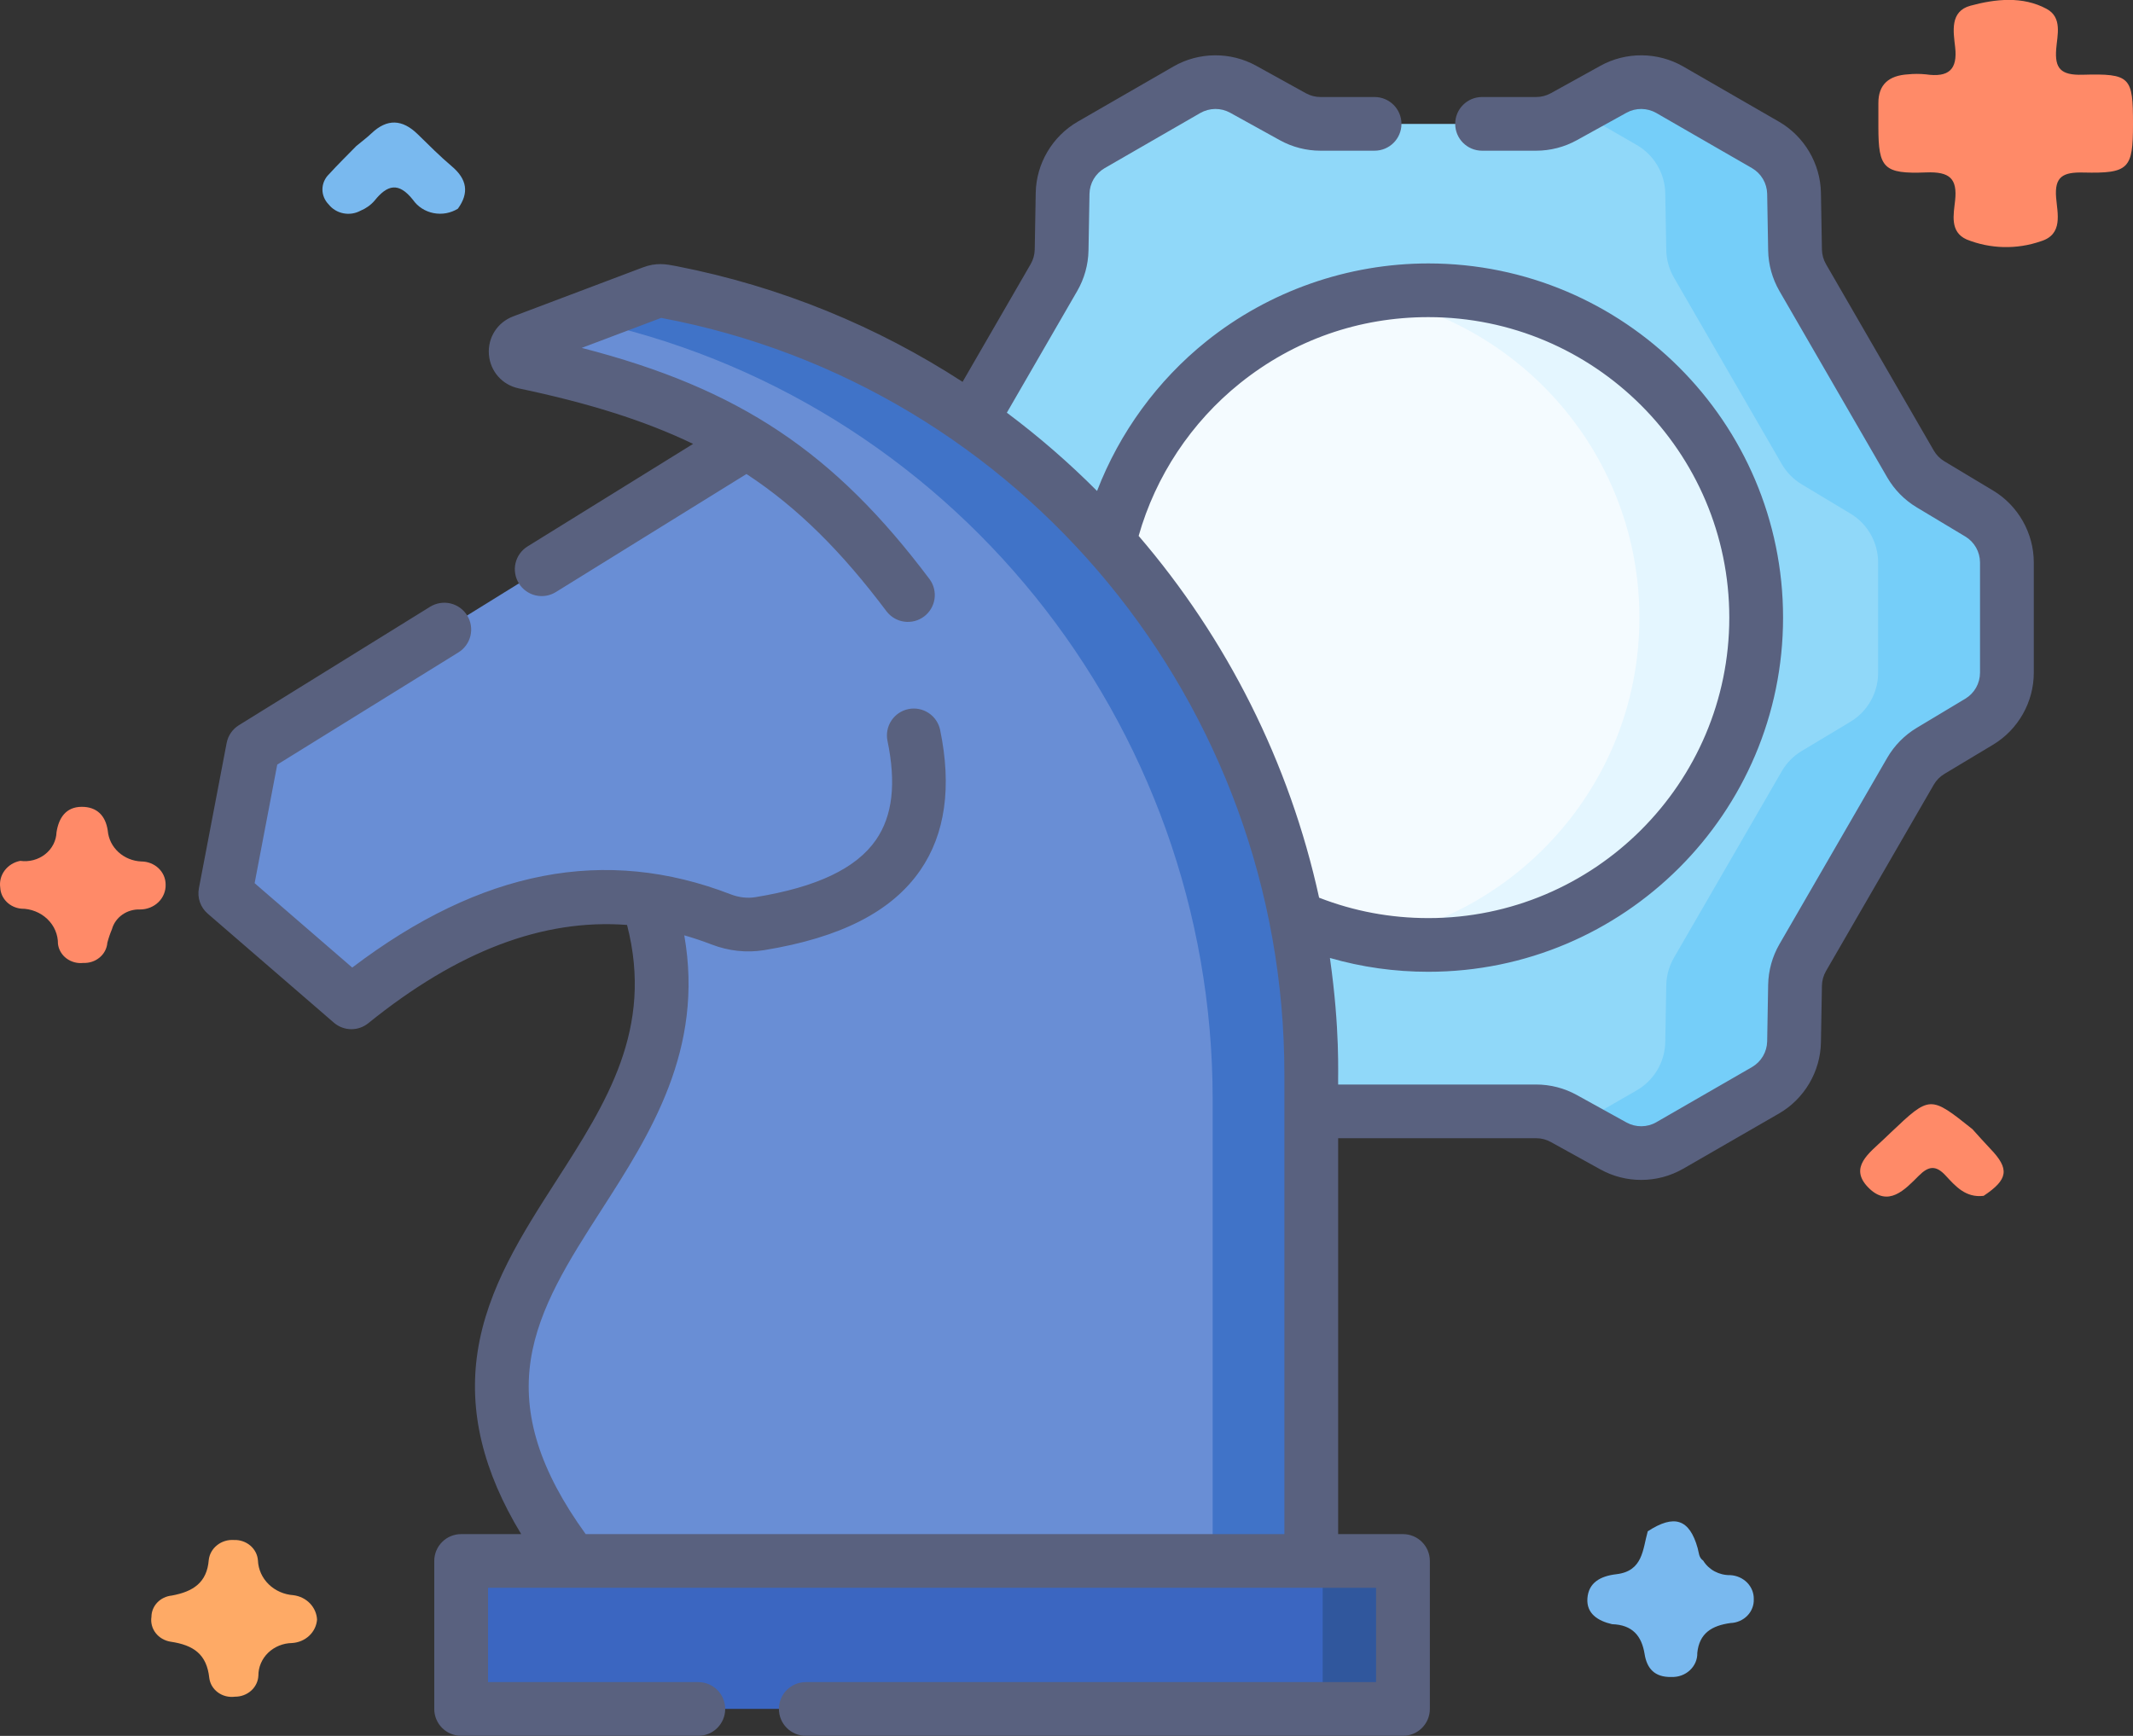
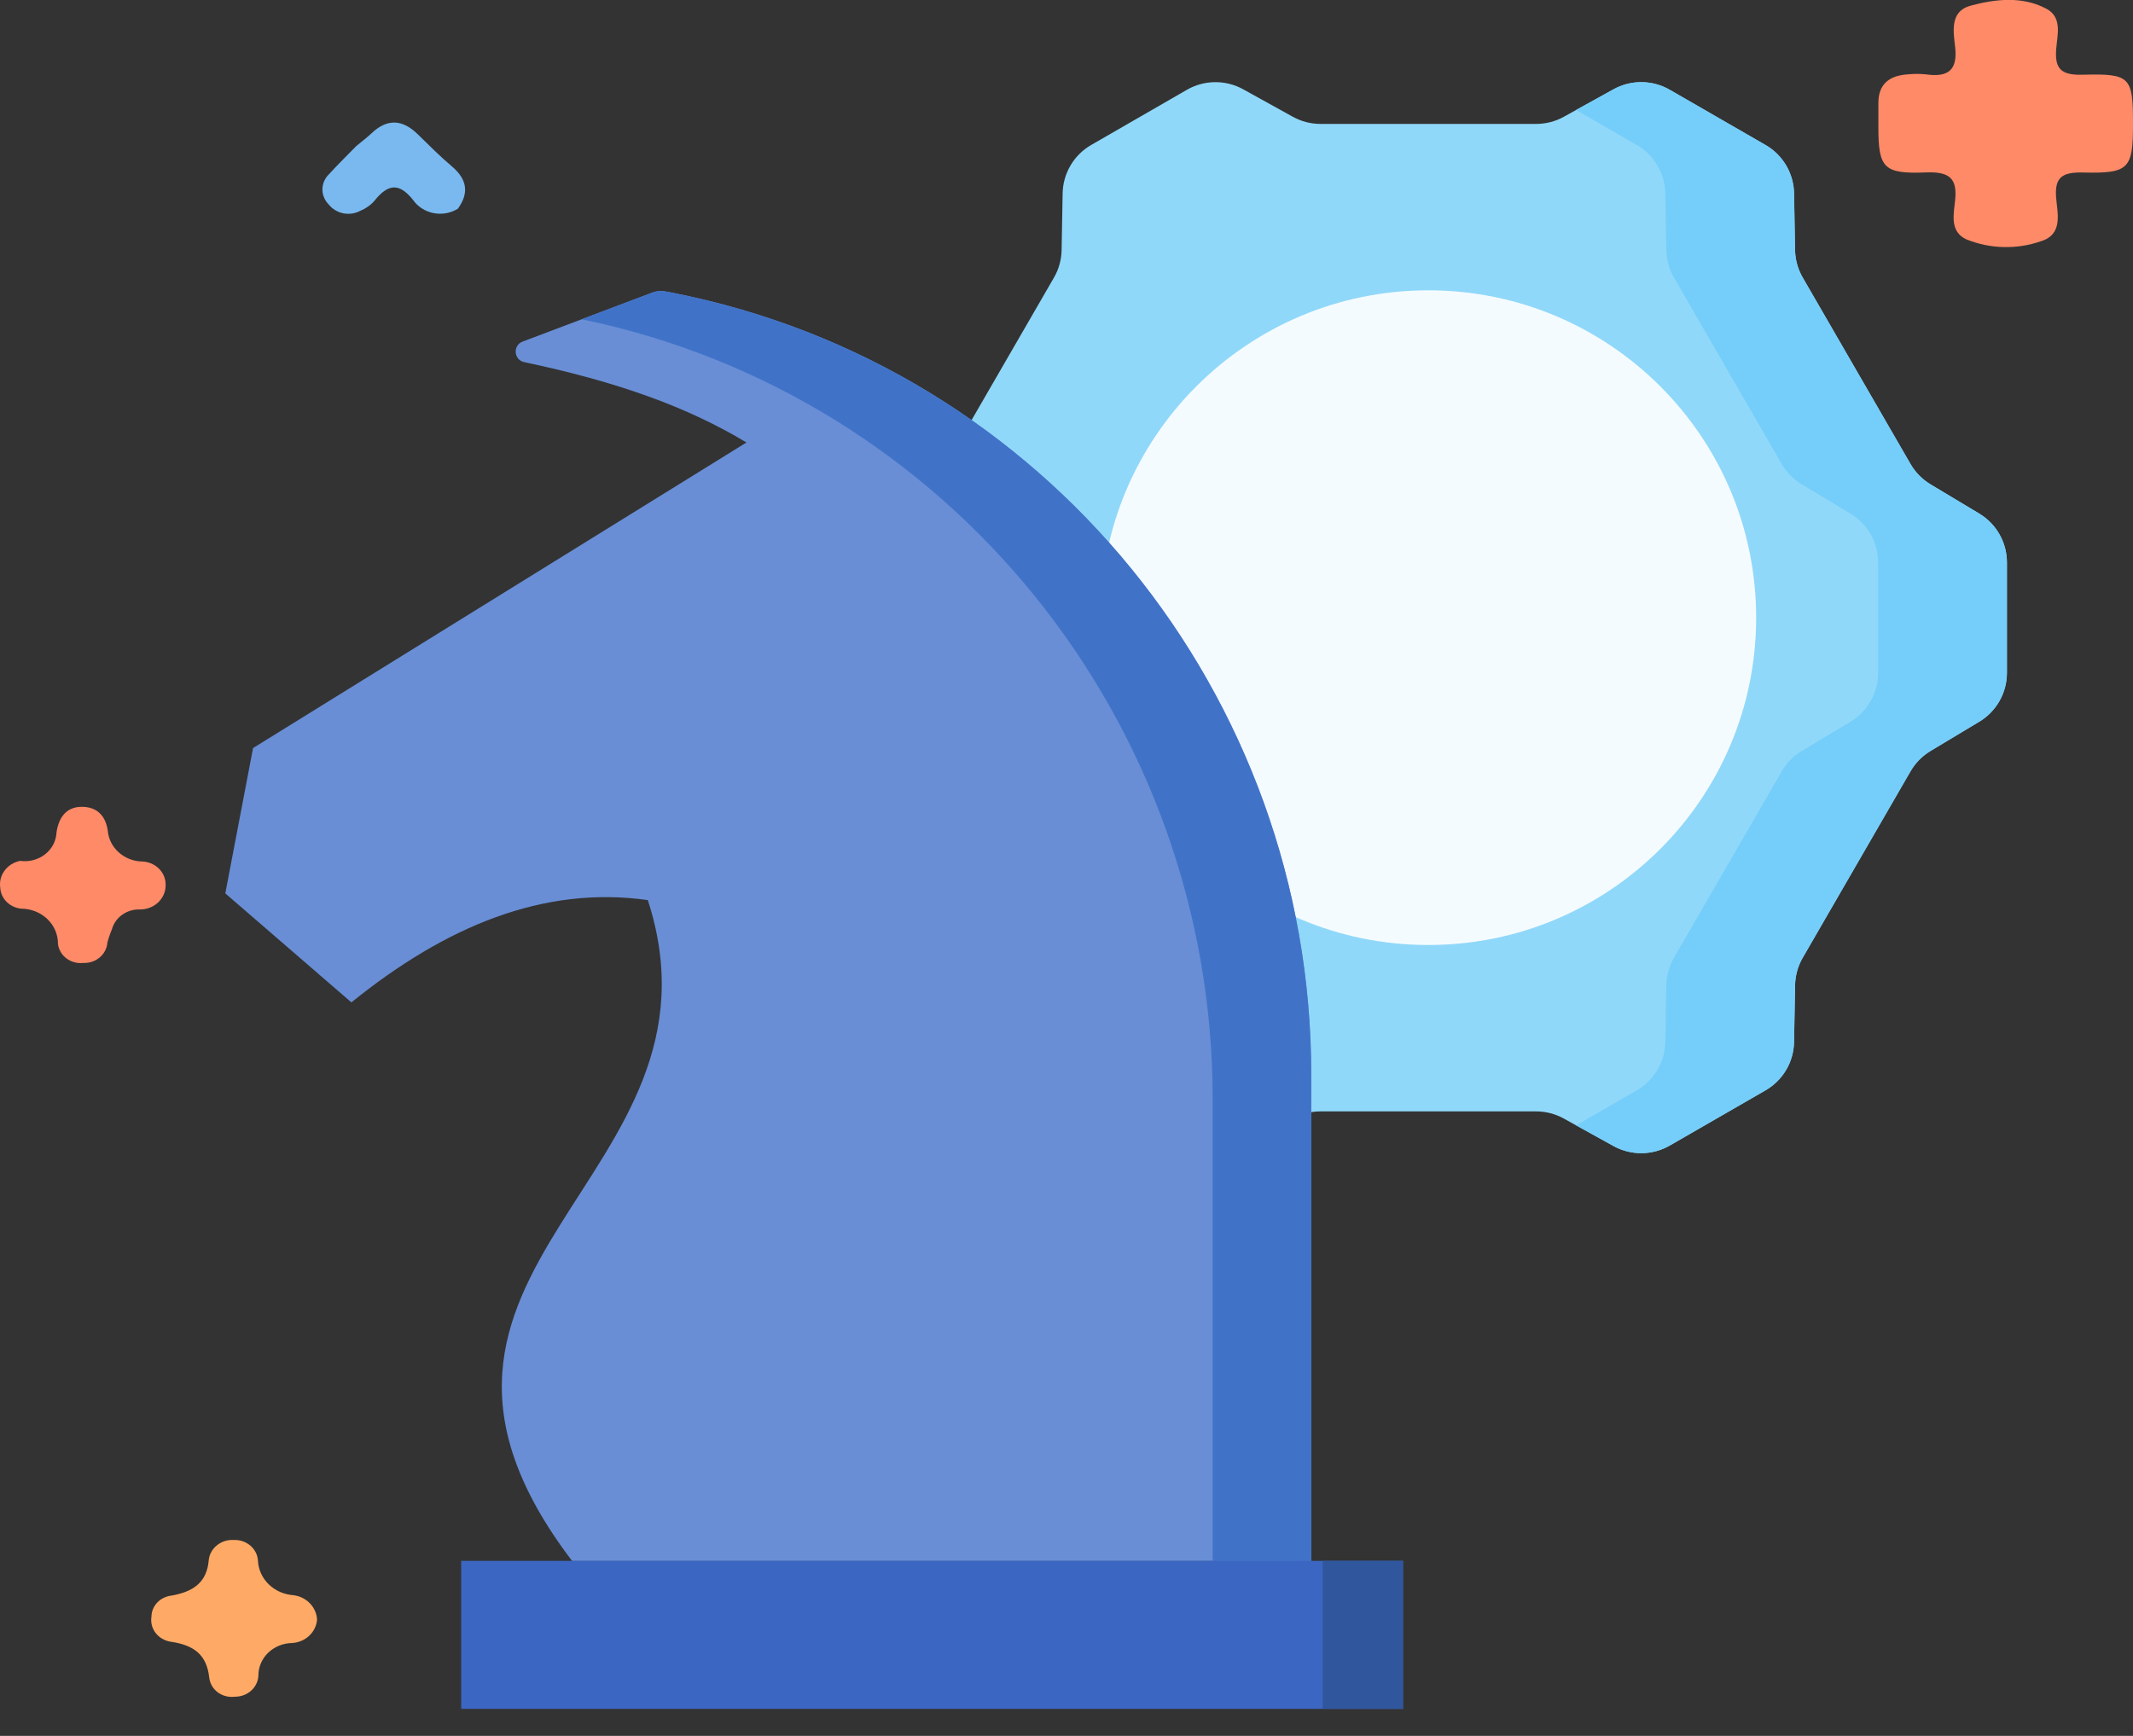
<svg xmlns="http://www.w3.org/2000/svg" width="86" height="70" viewBox="0 0 86 70" fill="none">
  <rect x="0" y="0" width="86" height="70" fill="#333333" stroke="none" />
-   <path d="M64.997 65.495C64.418 65.361 63.962 65.065 64.002 64.459C64.045 63.826 64.516 63.556 65.169 63.48C66.249 63.355 66.23 62.471 66.435 61.75C67.507 61.051 68.119 61.254 68.448 62.429C68.499 62.609 68.489 62.808 68.672 62.933C68.782 63.114 68.941 63.263 69.132 63.366C69.324 63.468 69.541 63.521 69.761 63.517C70.021 63.53 70.266 63.639 70.443 63.819C70.62 64 70.716 64.239 70.71 64.485C70.715 64.607 70.695 64.729 70.65 64.843C70.606 64.958 70.538 65.063 70.451 65.152C70.363 65.242 70.258 65.314 70.141 65.365C70.024 65.416 69.897 65.445 69.769 65.449C69.02 65.553 68.515 65.857 68.433 66.652C68.437 66.782 68.412 66.912 68.361 67.032C68.309 67.153 68.232 67.262 68.134 67.353C68.036 67.444 67.92 67.515 67.791 67.562C67.663 67.608 67.526 67.629 67.389 67.624C66.703 67.641 66.4 67.27 66.309 66.701C66.192 65.972 65.822 65.52 64.997 65.495Z" fill="#79B9EF" />
-   <path d="M79.978 48.222C79.255 48.309 78.849 47.84 78.445 47.404C78.057 46.984 77.764 47.011 77.367 47.408C76.805 47.969 76.131 48.711 75.323 47.882C74.532 47.072 75.372 46.494 75.944 45.946C76.04 45.854 76.137 45.763 76.233 45.671C77.817 44.17 77.817 44.17 79.527 45.534C79.766 45.798 80 46.065 80.247 46.323C81.031 47.137 80.972 47.56 79.978 48.222Z" fill="#FF8A68" />
  <path d="M12.783 65.31C12.764 65.556 12.652 65.788 12.466 65.962C12.28 66.136 12.034 66.24 11.774 66.255C11.411 66.261 11.065 66.403 10.811 66.648C10.558 66.894 10.416 67.225 10.418 67.568C10.408 67.798 10.304 68.016 10.128 68.174C9.952 68.333 9.717 68.421 9.474 68.419C9.353 68.435 9.23 68.428 9.112 68.399C8.994 68.37 8.884 68.318 8.787 68.248C8.691 68.177 8.61 68.089 8.55 67.989C8.49 67.889 8.452 67.778 8.438 67.663C8.336 66.714 7.815 66.339 6.876 66.201C6.634 66.162 6.418 66.036 6.274 65.848C6.13 65.66 6.07 65.426 6.106 65.197C6.107 64.984 6.192 64.779 6.342 64.621C6.493 64.463 6.7 64.364 6.924 64.341C7.776 64.186 8.347 63.824 8.417 62.902C8.444 62.671 8.564 62.458 8.753 62.309C8.941 62.159 9.183 62.084 9.428 62.1C9.672 62.09 9.911 62.171 10.093 62.326C10.274 62.481 10.385 62.697 10.4 62.928C10.415 63.287 10.569 63.628 10.833 63.886C11.097 64.144 11.452 64.3 11.83 64.326C12.086 64.358 12.321 64.474 12.495 64.654C12.669 64.834 12.771 65.066 12.783 65.31Z" fill="#FEAA66" />
  <path d="M14.366 5.888C14.57 5.718 14.785 5.559 14.977 5.377C15.613 4.772 16.224 4.812 16.837 5.408C17.289 5.849 17.734 6.299 18.217 6.707C18.829 7.224 18.924 7.776 18.462 8.415C18.319 8.504 18.158 8.566 17.989 8.597C17.82 8.627 17.647 8.626 17.479 8.593C17.31 8.56 17.151 8.496 17.009 8.404C16.867 8.312 16.745 8.195 16.651 8.059C16.071 7.328 15.615 7.45 15.1 8.093C14.949 8.268 14.756 8.406 14.537 8.496C14.328 8.611 14.082 8.648 13.846 8.602C13.61 8.556 13.399 8.43 13.255 8.247C13.089 8.081 12.998 7.86 13 7.631C13.003 7.402 13.099 7.183 13.269 7.021C13.62 6.633 13.999 6.266 14.366 5.888Z" fill="#79B9EF" />
  <path d="M0.816 34.714C0.994 34.739 1.176 34.728 1.349 34.682C1.522 34.636 1.683 34.556 1.821 34.447C1.96 34.338 2.072 34.202 2.151 34.049C2.229 33.896 2.273 33.729 2.279 33.559C2.367 32.993 2.649 32.538 3.293 32.535C3.904 32.533 4.261 32.889 4.346 33.504C4.375 33.83 4.528 34.135 4.776 34.362C5.025 34.59 5.352 34.723 5.698 34.739C5.827 34.739 5.954 34.763 6.073 34.81C6.192 34.857 6.301 34.925 6.392 35.012C6.483 35.098 6.555 35.201 6.604 35.313C6.653 35.426 6.678 35.547 6.678 35.669C6.683 35.8 6.659 35.93 6.609 36.051C6.56 36.173 6.485 36.284 6.389 36.378C6.293 36.472 6.178 36.546 6.051 36.597C5.924 36.648 5.787 36.674 5.65 36.674C5.393 36.664 5.14 36.737 4.934 36.882C4.727 37.027 4.579 37.234 4.514 37.47C4.439 37.648 4.377 37.83 4.328 38.016C4.311 38.244 4.2 38.457 4.019 38.609C3.838 38.762 3.601 38.841 3.36 38.83C3.239 38.844 3.117 38.835 3 38.803C2.884 38.772 2.775 38.719 2.68 38.648C2.585 38.577 2.505 38.488 2.447 38.388C2.388 38.287 2.351 38.177 2.337 38.063C2.339 37.877 2.302 37.693 2.229 37.521C2.156 37.349 2.047 37.193 1.909 37.061C1.772 36.929 1.608 36.824 1.427 36.752C1.247 36.68 1.053 36.642 0.857 36.642C0.632 36.62 0.422 36.523 0.267 36.367C0.111 36.212 0.02 36.008 0.01 35.794C-0.026 35.551 0.037 35.304 0.187 35.103C0.337 34.902 0.562 34.763 0.816 34.714Z" fill="#FF8A68" />
  <path d="M86 5.009C86 6.804 85.839 7.001 83.999 6.957C83.166 6.936 82.834 7.13 82.9 7.966C82.951 8.603 83.194 9.453 82.283 9.729C81.312 10.067 80.241 10.04 79.289 9.655C78.603 9.347 78.769 8.637 78.828 8.083C78.921 7.201 78.611 6.915 77.658 6.953C75.939 7.022 75.736 6.774 75.734 5.13C75.734 4.807 75.737 4.484 75.734 4.161C75.73 3.401 76.164 3.043 76.93 2.998C77.168 2.974 77.408 2.974 77.646 2.998C78.574 3.133 78.932 2.803 78.829 1.897C78.759 1.278 78.607 0.456 79.45 0.229C80.452 -0.042 81.555 -0.164 82.519 0.359C83.157 0.705 82.948 1.415 82.904 1.969C82.841 2.753 83.078 3.038 83.963 3.014C85.905 2.96 86.001 3.1 86 5.009Z" fill="#FF8A68" />
  <path d="M77.838 19.532L79.8 20.71C80.14 20.914 80.422 21.203 80.618 21.549C80.814 21.895 80.917 22.285 80.917 22.682V27.132C80.917 27.529 80.814 27.919 80.618 28.265C80.422 28.611 80.14 28.9 79.8 29.104L77.838 30.282C77.503 30.483 77.225 30.766 77.029 31.104L72.683 38.621C72.488 38.959 72.382 39.341 72.375 39.731L72.334 42.016C72.327 42.413 72.218 42.802 72.016 43.144C71.814 43.486 71.527 43.77 71.183 43.968L67.323 46.194C66.979 46.392 66.589 46.498 66.192 46.502C65.794 46.505 65.402 46.406 65.054 46.214L63.052 45.106C62.71 44.917 62.326 44.817 61.935 44.817H53.243C52.852 44.817 52.468 44.916 52.126 45.106L50.124 46.214C49.776 46.406 49.385 46.505 48.987 46.502C48.589 46.498 48.199 46.392 47.855 46.194L43.996 43.968C43.651 43.77 43.364 43.486 43.163 43.144C42.961 42.802 42.851 42.413 42.844 42.016L42.804 39.731C42.797 39.34 42.691 38.959 42.495 38.621L38.149 31.104C37.954 30.766 37.676 30.483 37.341 30.282L35.379 29.104C35.038 28.9 34.756 28.611 34.56 28.265C34.365 27.919 34.262 27.529 34.262 27.132V22.682C34.262 22.285 34.365 21.895 34.56 21.549C34.756 21.203 35.038 20.914 35.379 20.71L37.34 19.532C37.675 19.331 37.954 19.048 38.149 18.71L42.495 11.193C42.69 10.856 42.796 10.474 42.803 10.084L42.844 7.798C42.851 7.401 42.961 7.013 43.162 6.671C43.364 6.328 43.651 6.044 43.995 5.846L47.855 3.621C48.199 3.422 48.589 3.316 48.987 3.313C49.384 3.309 49.776 3.408 50.124 3.601L52.126 4.709C52.468 4.898 52.852 4.997 53.243 4.997H61.935C62.326 4.997 62.71 4.898 63.052 4.709L65.054 3.601C65.402 3.408 65.794 3.309 66.191 3.313C66.589 3.316 66.979 3.422 67.323 3.621L71.182 5.846C71.527 6.044 71.814 6.328 72.016 6.67C72.217 7.013 72.327 7.401 72.334 7.798L72.374 10.084C72.381 10.474 72.487 10.856 72.683 11.193L77.029 18.71C77.224 19.048 77.503 19.331 77.838 19.532Z" fill="#90D8F9" />
  <path d="M79.8 20.71L77.838 19.532C77.503 19.331 77.225 19.048 77.03 18.71L72.684 11.193C72.488 10.855 72.382 10.474 72.375 10.084L72.335 7.798C72.328 7.401 72.218 7.013 72.016 6.67C71.814 6.328 71.527 6.044 71.183 5.846L67.324 3.621C66.979 3.422 66.589 3.316 66.192 3.313C65.794 3.309 65.403 3.408 65.055 3.601L63.545 4.436L65.99 5.846C66.334 6.044 66.621 6.328 66.823 6.67C67.025 7.013 67.135 7.401 67.142 7.798L67.182 10.084C67.189 10.474 67.295 10.855 67.491 11.193L71.837 18.71C72.032 19.048 72.31 19.331 72.645 19.532L74.607 20.71C74.948 20.914 75.23 21.203 75.425 21.549C75.621 21.895 75.724 22.285 75.724 22.682V27.132C75.724 27.529 75.621 27.919 75.425 28.265C75.23 28.611 74.948 28.9 74.607 29.104L72.645 30.282C72.31 30.483 72.032 30.766 71.837 31.104L67.491 38.621C67.295 38.959 67.189 39.34 67.182 39.731L67.142 42.016C67.135 42.413 67.025 42.801 66.823 43.144C66.621 43.486 66.334 43.77 65.99 43.968L63.545 45.378L65.055 46.213C65.403 46.406 65.794 46.505 66.192 46.502C66.589 46.498 66.979 46.392 67.324 46.193L71.183 43.968C71.527 43.77 71.814 43.486 72.016 43.144C72.218 42.802 72.328 42.413 72.335 42.016L72.375 39.731C72.382 39.34 72.488 38.959 72.684 38.621L77.03 31.104C77.225 30.766 77.503 30.483 77.838 30.282L79.8 29.104C80.141 28.9 80.423 28.611 80.618 28.265C80.814 27.919 80.917 27.529 80.917 27.132V22.682C80.917 22.285 80.814 21.895 80.618 21.549C80.423 21.203 80.141 20.914 79.8 20.71Z" fill="#75CEF9" />
  <path d="M57.587 38.107C64.888 38.107 70.806 32.197 70.806 24.907C70.806 17.617 64.888 11.707 57.587 11.707C50.287 11.707 44.369 17.617 44.369 24.907C44.369 32.197 50.287 38.107 57.587 38.107Z" fill="#F4FBFF" />
-   <path d="M57.588 11.707C56.784 11.707 55.999 11.783 55.234 11.92C61.411 13.029 66.099 18.419 66.099 24.907C66.099 31.395 61.411 36.785 55.234 37.894C56.011 38.035 56.799 38.106 57.588 38.107C64.888 38.107 70.806 32.197 70.806 24.907C70.806 17.617 64.888 11.707 57.588 11.707Z" fill="#E4F6FF" />
  <path d="M27.083 11.8C26.997 11.783 26.911 11.767 26.826 11.751C26.65 11.718 26.468 11.735 26.302 11.798L21.072 13.774C20.667 13.927 20.712 14.514 21.136 14.603C24.882 15.391 27.72 16.41 30.096 17.843L10.203 30.165L9.084 36.026L14.168 40.421C17.954 37.361 21.904 35.701 26.119 36.296C29.778 47.554 14.042 51.087 23.068 62.947H52.869V43.322C52.869 28.03 42.111 14.737 27.083 11.8Z" fill="#698ED5" />
  <path d="M27.081 11.8C26.995 11.783 26.909 11.767 26.824 11.751C26.648 11.718 26.467 11.735 26.3 11.798L23.451 12.874C38.298 15.947 48.893 29.15 48.893 44.325V62.947H52.867V43.322C52.867 28.03 42.11 14.737 27.081 11.8Z" fill="#4073C8" />
  <path d="M18.594 62.941H56.567V68.91H18.594V62.941Z" fill="#3B66C1" />
  <path d="M53.33 62.941H56.567V68.91H53.33V62.941Z" fill="#30579D" />
-   <path d="M80.357 19.78L78.395 18.602C78.218 18.496 78.071 18.346 77.967 18.167L73.621 10.65C73.518 10.471 73.462 10.269 73.458 10.063L73.418 7.777C73.397 6.597 72.748 5.497 71.724 4.906L67.865 2.681C66.841 2.091 65.562 2.08 64.528 2.652L62.526 3.76C62.345 3.86 62.141 3.912 61.934 3.912H59.755C59.157 3.912 58.672 4.397 58.672 4.995C58.672 5.593 59.157 6.077 59.755 6.077H61.934C62.508 6.077 63.075 5.931 63.577 5.653L65.579 4.546C65.763 4.444 65.971 4.392 66.181 4.394C66.391 4.396 66.598 4.452 66.78 4.556L70.64 6.781C70.822 6.887 70.973 7.037 71.08 7.218C71.187 7.399 71.245 7.605 71.25 7.815L71.29 10.1C71.3 10.674 71.457 11.236 71.743 11.733L76.09 19.25C76.377 19.746 76.786 20.162 77.278 20.458L79.24 21.636C79.42 21.744 79.569 21.898 79.673 22.081C79.776 22.263 79.831 22.47 79.832 22.68V27.13C79.831 27.34 79.776 27.547 79.673 27.73C79.569 27.913 79.42 28.066 79.24 28.175L77.278 29.352C76.786 29.648 76.377 30.064 76.09 30.56L71.743 38.077C71.457 38.574 71.301 39.136 71.29 39.709L71.25 41.995C71.245 42.205 71.187 42.41 71.08 42.592C70.973 42.773 70.822 42.923 70.64 43.029L66.78 45.254C66.598 45.359 66.391 45.414 66.181 45.416C65.971 45.418 65.763 45.366 65.579 45.264L63.577 44.157C63.074 43.879 62.509 43.733 61.934 43.733H53.953C53.94 43.319 54.035 41.552 53.621 38.63C54.903 39 56.231 39.187 57.588 39.187C65.475 39.187 71.891 32.78 71.891 24.905C71.891 17.03 65.475 10.623 57.588 10.623C54.344 10.623 51.167 11.737 48.642 13.761C46.66 15.35 45.136 17.45 44.232 19.798C43.098 18.659 41.882 17.604 40.595 16.642L43.433 11.733C43.72 11.236 43.876 10.674 43.887 10.101L43.927 7.815C43.931 7.605 43.99 7.399 44.096 7.218C44.203 7.037 44.355 6.887 44.537 6.781L48.396 4.556C48.579 4.452 48.785 4.396 48.996 4.394C49.206 4.392 49.413 4.444 49.598 4.546L51.6 5.653C52.103 5.931 52.668 6.077 53.242 6.077H55.421C56.02 6.077 56.505 5.593 56.505 4.995C56.505 4.397 56.02 3.912 55.421 3.912H53.242C53.035 3.912 52.832 3.86 52.651 3.76L50.648 2.652C49.614 2.08 48.336 2.091 47.312 2.681L43.453 4.906C42.429 5.497 41.78 6.597 41.759 7.777L41.719 10.063C41.715 10.269 41.659 10.471 41.555 10.65L38.81 15.398C35.374 13.168 31.485 11.555 27.282 10.734C26.855 10.651 26.465 10.577 25.918 10.784L20.689 12.759C20.052 13 19.66 13.617 19.712 14.294C19.765 14.972 20.247 15.521 20.913 15.661C23.707 16.248 25.979 16.953 27.945 17.9L21.27 22.035C21.149 22.11 21.044 22.207 20.961 22.323C20.878 22.438 20.818 22.569 20.786 22.707C20.753 22.846 20.748 22.989 20.772 23.13C20.795 23.27 20.845 23.404 20.92 23.525C20.995 23.646 21.093 23.751 21.209 23.834C21.324 23.917 21.455 23.976 21.594 24.009C21.733 24.041 21.876 24.046 22.017 24.023C22.157 24 22.292 23.949 22.413 23.874L30.097 19.114C32.178 20.48 33.945 22.256 35.748 24.657C35.922 24.882 36.178 25.03 36.46 25.068C36.742 25.106 37.028 25.032 37.256 24.861C37.484 24.691 37.635 24.438 37.678 24.156C37.72 23.875 37.65 23.589 37.482 23.359C33.654 18.259 29.834 15.671 23.454 14.029L26.658 12.819C41.195 15.55 51.785 28.41 51.785 43.32V61.863H23.614C21.766 59.304 21.061 57.063 21.398 54.843C21.72 52.726 22.95 50.811 24.253 48.783C26.211 45.736 28.399 42.326 27.589 37.717C27.961 37.823 28.328 37.946 28.688 38.085C29.371 38.349 30.102 38.429 30.804 38.315C33.896 37.812 35.958 36.758 37.106 35.091C38.111 33.633 38.38 31.73 37.905 29.435C37.847 29.154 37.679 28.907 37.439 28.75C37.199 28.592 36.906 28.536 36.624 28.594C36.343 28.652 36.096 28.82 35.938 29.06C35.78 29.3 35.724 29.592 35.782 29.873C36.138 31.592 35.987 32.897 35.321 33.864C34.525 35.018 32.934 35.775 30.456 36.178C30.135 36.23 29.794 36.191 29.471 36.067C24.405 34.106 19.403 35.071 14.202 39.017L10.266 35.614L11.178 30.833L18.485 26.307C18.606 26.232 18.711 26.134 18.794 26.018C18.877 25.903 18.936 25.772 18.969 25.634C19.002 25.496 19.006 25.352 18.983 25.212C18.96 25.072 18.91 24.937 18.835 24.817C18.76 24.696 18.662 24.591 18.546 24.508C18.43 24.425 18.3 24.366 18.161 24.333C18.022 24.301 17.879 24.296 17.738 24.319C17.598 24.342 17.463 24.392 17.342 24.467L9.631 29.244C9.504 29.323 9.394 29.427 9.309 29.551C9.224 29.674 9.166 29.814 9.138 29.961L8.019 35.822C7.984 36.008 7.998 36.2 8.06 36.38C8.122 36.559 8.231 36.718 8.375 36.843L13.459 41.237C13.656 41.408 13.908 41.502 14.168 41.502C14.417 41.502 14.658 41.416 14.85 41.26C18.446 38.354 21.886 37.041 25.282 37.298C26.363 41.487 24.45 44.468 22.429 47.614C21.061 49.743 19.646 51.945 19.255 54.518C18.892 56.901 19.469 59.319 21.014 61.863H18.593C18.45 61.862 18.309 61.891 18.178 61.945C18.046 61.999 17.927 62.079 17.826 62.18C17.726 62.28 17.646 62.399 17.591 62.531C17.537 62.662 17.509 62.803 17.509 62.945V68.914C17.509 69.511 17.994 69.996 18.593 69.996H28.155C28.754 69.996 29.239 69.511 29.239 68.914C29.239 68.316 28.754 67.831 28.155 67.831H19.677V64.028H55.482V67.831H32.489C31.89 67.831 31.405 68.316 31.405 68.914C31.405 69.511 31.89 69.996 32.489 69.996H56.566C57.165 69.996 57.65 69.511 57.65 68.914V62.945C57.65 62.347 57.165 61.863 56.566 61.863H53.953V45.898H61.935C62.141 45.898 62.345 45.95 62.526 46.051L64.528 47.158C65.031 47.435 65.596 47.581 66.17 47.58C66.765 47.581 67.349 47.425 67.865 47.129L71.724 44.904C72.748 44.314 73.397 43.214 73.418 42.033L73.458 39.748C73.462 39.541 73.518 39.339 73.621 39.16L77.967 31.643C78.071 31.464 78.218 31.314 78.395 31.208L80.358 30.03C81.371 29.422 82 28.311 82 27.13V22.68C82 21.5 81.371 20.388 80.357 19.78ZM49.999 15.45C52.172 13.708 54.796 12.788 57.589 12.788C64.279 12.788 69.723 18.224 69.723 24.905C69.723 31.587 64.279 37.022 57.589 37.022C56.065 37.022 54.586 36.745 53.185 36.199C51.991 30.739 49.454 25.739 45.909 21.61C46.591 19.201 48.029 17.029 49.999 15.45Z" fill="#59617F" />
</svg>